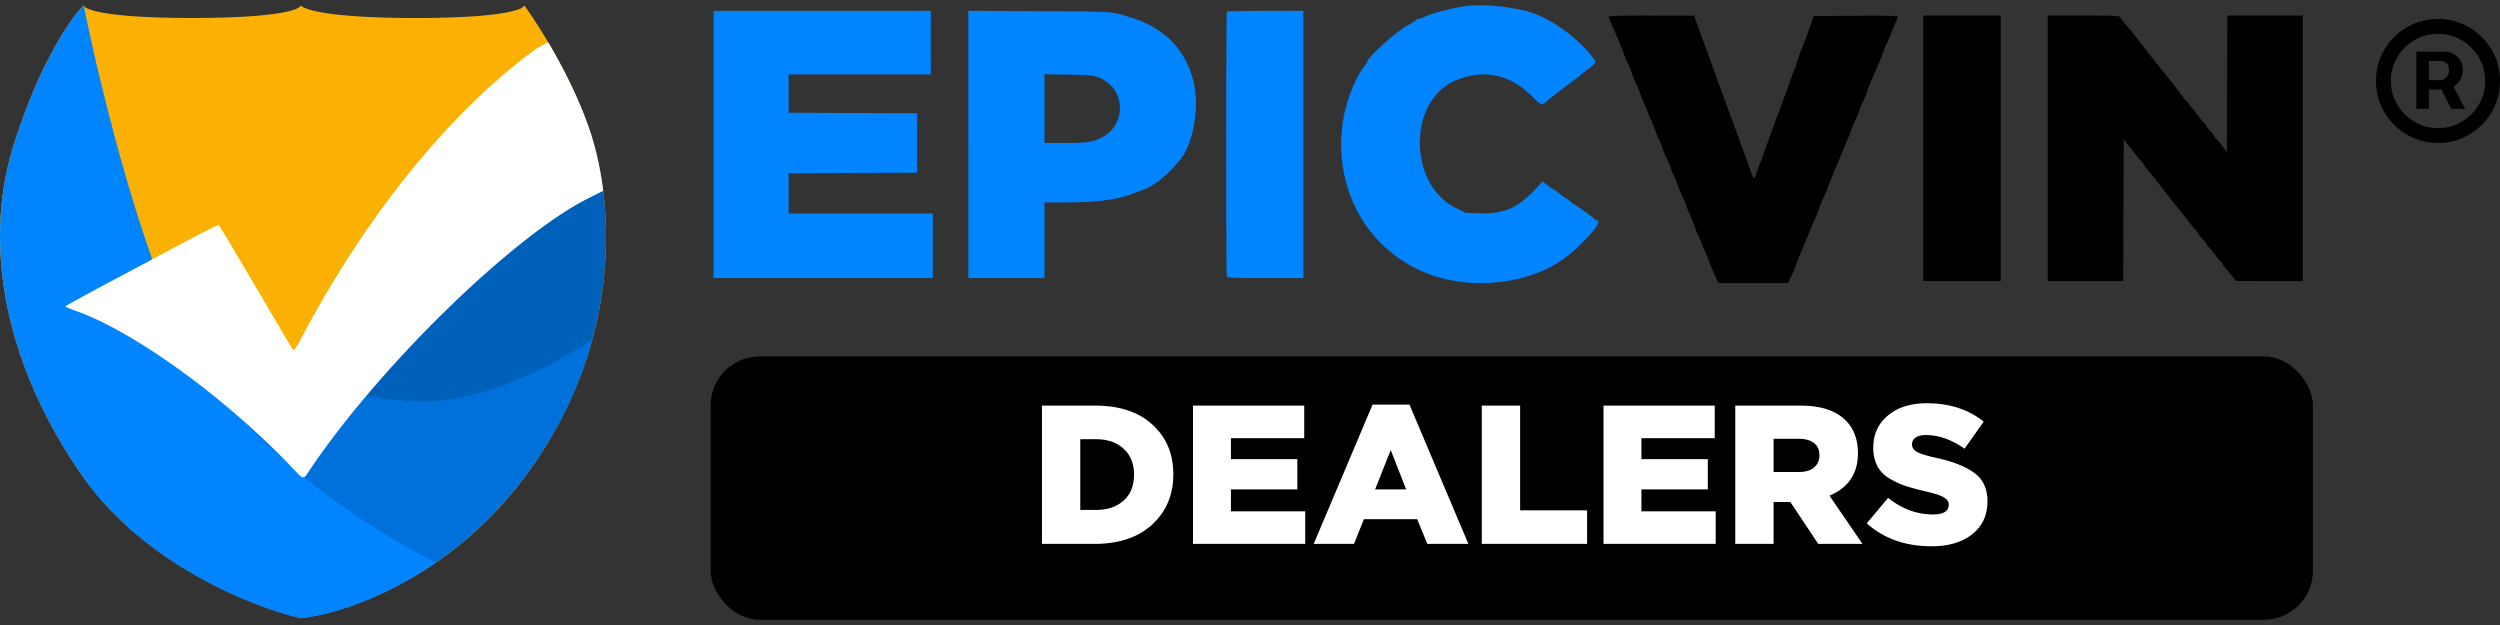
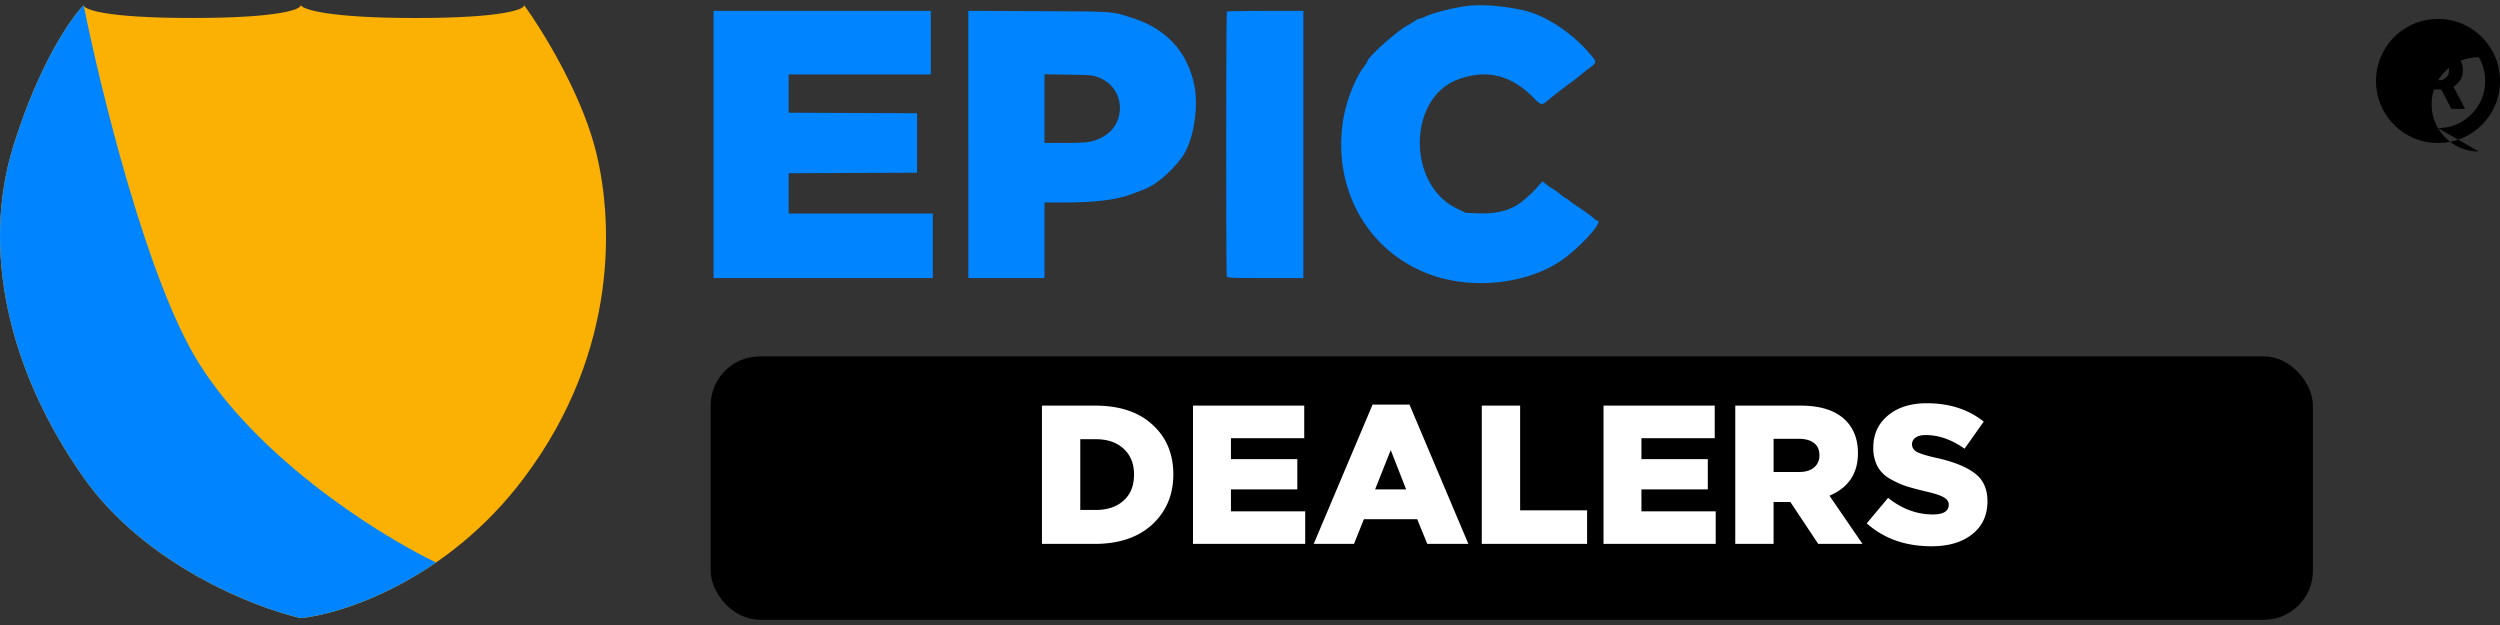
<svg xmlns="http://www.w3.org/2000/svg" width="120" height="30" fill="none">
  <rect width="100%" height="100%" fill="#333333" stroke="none" />
  <path fill="#FBB104" d="M4.016 22.928c2.942 4.168 8.172 6.232 10.42 6.742 2.043-.204 7.048-1.838 10.726-6.742 4.596-6.129 4.29-12.564 3.37-15.935-.735-2.697-2.553-5.619-3.37-6.742 0 .204-1.042.613-5.21.613S14.538.455 14.436.25c0 .204-1.042.613-5.21.613S4.016.455 4.016.25C3.403.864 1.871 3.07.646 6.993c-1.533 4.903-.307 10.726 3.37 15.935Z" />
-   <path fill="#0061BB" fill-rule="evenodd" d="m28.411 6.577-5.088 1.641-9.194 11.952 9.194 2.145 3.004-1.112c3.369-5.581 3.039-11.155 2.206-14.21a12.693 12.693 0 0 0-.122-.416Z" clip-rule="evenodd" />
-   <path fill="#0071DB" fill-rule="evenodd" d="M28.446 16.25c-1.286.94-4.46 2.761-7.575 3-3.187.246-10.93-1.94-14.403-3.064L4.25 23.251c2.979 3.952 7.996 5.922 10.185 6.42 2.043-.205 7.048-1.84 10.726-6.742 1.68-2.24 2.705-4.521 3.284-6.679Z" clip-rule="evenodd" />
  <path fill="#0084FF" fill-rule="evenodd" d="M4.021.276c.822 4.099 3.065 13.222 5.511 17.136 2.716 4.345 8.078 7.968 11.396 9.59-2.629 1.811-5.176 2.537-6.492 2.668-2.248-.51-7.478-2.574-10.42-6.742C.34 17.718-.887 11.896.646 6.993 1.87 3.07 3.402.863 4.015.25c0 .008.002.016.005.025Z" clip-rule="evenodd" />
-   <path fill="#fff" fill-rule="evenodd" d="M26.316 2.035c-.287.14-.514.259-.592.316-4 2.911-8.003 7.8-11.048 13.488-.487.908-.563 1.022-.627.927-.041-.06-.35-.579-.69-1.155-.338-.575-.822-1.395-1.075-1.822l-1.103-1.868c-.354-.6-.664-1.104-.688-1.12-.025-.014-.727.337-1.562.782L5.276 13.53c-1.175.626-2.136 1.156-2.136 1.177 0 .022.221.118.493.214 2.775.979 7.087 4.089 10.283 7.417.387.404.532.586.65.57.1-.014.18-.171.374-.458 3.354-4.938 9.647-11.07 13.244-12.904l.473-.238.296-.148a15.576 15.576 0 0 0-.42-2.167c-.475-1.74-1.4-3.574-2.217-4.958Z" clip-rule="evenodd" />
  <rect width="76.907" height="12.642" x="34.112" y="17.107" fill="#000" rx="2.352" />
  <path fill="#fff" d="M50.014 26.107V19.47h2.56c1.163 0 2.077.303 2.74.91.67.607 1.006 1.403 1.006 2.39 0 .98-.339 1.782-1.015 2.408-.676.62-1.6.929-2.769.929h-2.522Zm1.84-1.63h.749c.556 0 .998-.15 1.327-.447.335-.297.503-.714.503-1.251 0-.525-.168-.939-.503-1.242-.328-.304-.771-.455-1.327-.455h-.75v3.394Zm5.41 1.63V19.47h5.339v1.564h-3.518v1.005h3.186v1.451h-3.186v1.053h3.565v1.564h-5.386Zm5.794 0 2.825-6.685h1.773l2.826 6.685H68.51l-.484-1.185h-2.56l-.474 1.185h-1.934Zm2.948-2.617h1.489l-.74-1.887-.749 1.887Zm5.12 2.617V19.47h1.84v5.025h3.214v1.612h-5.054Zm5.843 0V19.47h5.338v1.564h-3.518v1.005h3.186v1.451h-3.186v1.053h3.565v1.564H76.97Zm6.324 0V19.47h3.138c.967 0 1.688.237 2.162.71.392.393.588.918.588 1.575 0 .973-.455 1.653-1.366 2.038l1.584 2.314h-2.124l-1.337-2.01h-.806v2.01h-1.84Zm1.84-3.451h1.213c.31 0 .55-.07.72-.209a.731.731 0 0 0 .266-.597c0-.26-.089-.456-.266-.588-.17-.133-.414-.2-.73-.2h-1.204v1.594Zm7.582 3.565c-1.252 0-2.288-.367-3.11-1.1l1.024-1.223c.664.53 1.381.796 2.152.796.506 0 .759-.158.759-.474 0-.139-.076-.253-.228-.341-.151-.095-.448-.193-.89-.294-.405-.095-.74-.187-1.006-.275a4.49 4.49 0 0 1-.768-.37 1.507 1.507 0 0 1-.55-.597 1.91 1.91 0 0 1-.18-.863c0-.626.23-1.135.692-1.527.468-.398 1.094-.597 1.877-.597 1.088 0 1.998.294 2.731.882l-.92 1.299c-.619-.436-1.238-.654-1.858-.654-.215 0-.38.04-.493.123a.38.38 0 0 0-.17.322c0 .152.075.272.227.36.158.089.465.184.92.285.834.183 1.453.43 1.858.74.411.303.616.752.616 1.346 0 .67-.243 1.198-.73 1.583-.486.386-1.138.579-1.953.579Z" />
-   <path fill="#000" fill-rule="evenodd" d="M77.227.805c0 .033.077.238.171.457.342.788.51 1.192.543 1.31.019.067.105.272.191.458.087.185.172.394.19.465.018.072.1.273.182.448.082.174.18.409.216.52.037.111.192.494.346.851.154.358.32.762.368.899.048.136.156.392.239.568.083.176.15.349.15.384 0 .035.088.25.196.477.108.227.196.438.196.469 0 .03.066.192.145.358.08.166.16.362.18.437.019.075.119.317.222.538.103.221.188.424.188.45 0 .027.088.244.196.483.108.238.196.463.196.499 0 .036.065.196.144.357.08.16.17.372.203.47.032.098.119.307.192.466.073.159.148.343.167.409.02.066.125.32.234.565l.2.445H85.827l.164-.348c.09-.192.192-.437.226-.545.035-.108.145-.39.246-.626l.342-.814c.087-.212.25-.597.36-.857.112-.26.203-.495.203-.522 0-.026.069-.193.153-.369a5.13 5.13 0 0 0 .215-.516c.034-.108.145-.39.245-.625.1-.237.255-.603.342-.815.088-.211.25-.597.361-.857.111-.26.202-.495.202-.523 0-.027.077-.212.172-.41.094-.198.186-.418.203-.488.017-.07.105-.283.195-.474.09-.19.165-.37.165-.4 0-.03.085-.254.19-.496.48-1.113.593-1.39.593-1.434 0-.027.069-.194.153-.37.084-.176.192-.428.24-.56.048-.133.133-.339.19-.458a1.25 1.25 0 0 0 .102-.277c0-.048-.418-.058-2.013-.048L87.061.77l-.138.385-.223.625c-.047.132-.17.452-.273.71-.103.259-.187.508-.187.554a.636.636 0 0 1-.074.222c-.04.076-.141.336-.223.577-.082.24-.21.6-.287.799-.076.199-.177.48-.225.625a2.138 2.138 0 0 1-.122.313c-.019.027-.073.167-.121.313-.048.145-.15.427-.225.625-.077.199-.208.566-.293.818a4.431 4.431 0 0 1-.192.505c-.02.026-.085.208-.145.403-.13.424-.145.415-.365-.212a92.642 92.642 0 0 0-.365-1.009 302.23 302.23 0 0 1-.694-1.9 48.898 48.898 0 0 0-.24-.65c-.17-.448-.241-.647-.506-1.394a56.56 56.56 0 0 0-.282-.77c-.1-.265-.219-.59-.266-.721l-.191-.54-.107-.3-2.045-.001c-1.604-.001-2.045.012-2.045.059Zm15.087 6.313v6.374H96.035V.745h-3.722v6.373Zm5.975 0v6.374h3.624l.013-3.409.012-3.409.368.481c.202.265.416.527.476.583.061.056.11.12.111.144 0 .023.072.124.16.223.087.1.28.339.428.53.148.193.34.439.427.547a59.622 59.622 0 0 0 .651.82c.094.116.293.369.441.561.148.193.33.414.404.492.074.078.134.16.134.183 0 .023.089.133.196.245.108.113.196.227.196.254 0 .028.039.083.087.123.047.04.195.218.328.395.132.178.259.323.28.323.022 0 .04.028.04.062s.083.153.184.264c.101.11.25.287.33.392l.147.192 1.604.002 1.604.002V.745h-3.623l-.013 3.277-.012 3.277-.239-.319c-.131-.175-.255-.319-.276-.319-.02 0-.062-.06-.093-.132a1.18 1.18 0 0 0-.226-.295c-.094-.09-.171-.193-.171-.229 0-.036-.018-.065-.039-.065-.022 0-.17-.173-.328-.385-.158-.212-.301-.385-.317-.385-.015 0-.07-.076-.12-.168-.051-.093-.111-.168-.133-.168-.022 0-.091-.074-.152-.164a34.468 34.468 0 0 0-1.017-1.31 29.119 29.119 0 0 1-.343-.427l-.296-.374a40.118 40.118 0 0 1-.44-.564 23.99 23.99 0 0 0-.462-.584 8.33 8.33 0 0 1-.482-.6c-.032-.054-.357-.066-1.751-.066h-1.712v6.373Z" clip-rule="evenodd" />
  <path fill="#0084FF" fill-rule="evenodd" d="M70.451.282c-.57.065-1.593.315-1.963.48-.183.082-.362.148-.398.148a.226.226 0 0 0-.13.063 3.011 3.011 0 0 1-.39.24c-.544.295-1.94 1.549-1.94 1.741 0 .024-.063.123-.14.222-.456.582-.904 1.756-1.038 2.719-.459 3.295 1.276 6.258 4.28 7.312 2.03.712 4.641.405 6.26-.737.9-.635 2.014-1.881 1.68-1.881-.036 0-.094-.033-.127-.073-.059-.07-.705-.537-.99-.715a1.945 1.945 0 0 1-.241-.182c-.057-.052-.119-.095-.138-.095-.02 0-.156-.098-.304-.218-.149-.12-.283-.218-.3-.218a1.84 1.84 0 0 1-.283-.19l-.253-.192-.22.25c-.12.137-.274.297-.34.356-.068.058-.21.184-.317.278-.54.476-1.232.682-2.18.649l-.621-.022-.456-.223c-2.367-1.16-2.323-5.276.065-6.175 1.353-.509 2.54-.234 3.605.837.407.41.438.416.733.154a28.68 28.68 0 0 1 1.26-.97c.07-.05.207-.16.303-.241.097-.081.25-.202.34-.269.45-.335.45-.338.151-.695-.88-1.05-2.17-1.904-3.235-2.14-.969-.215-1.965-.294-2.673-.213Zm-36.2 6.653v6.412h10.524V10.25H37.856V8.315l3.082-.013 3.082-.012V5.435l-3.082-.012-3.082-.013V3.572h6.822V.523H34.251v6.412Zm12.23-.002v6.414h3.654V9.718l1.011-.001c1.485-.001 2.48-.131 3.229-.42.173-.067.4-.153.5-.19.578-.212 1.26-.778 1.828-1.514.565-.735.856-2.398.617-3.529-.336-1.591-1.343-2.681-2.954-3.198-1.029-.33-.759-.31-4.486-.33L46.48.52v6.414ZM58.89.556c-.04.04-.044 12.61-.003 12.714.026.068.235.077 1.851.077h1.822V.523h-1.819c-1 0-1.834.015-1.851.033Zm-6.113 3.18c1.264.517 1.317 2.266.087 2.873-.438.217-.7.253-1.785.253h-.944V3.564l1.157.02c1.132.018 1.165.022 1.485.153Z" clip-rule="evenodd" />
-   <path fill="#000" d="M115.984 5.226V2.48h1.391c.111 0 .233.032.364.097a.853.853 0 0 1 .335.29.812.812 0 0 1 .141.49c0 .202-.048.373-.145.514a.975.975 0 0 1-.74.424h-1.004V3.85h.818c.082 0 .17-.041.264-.123.097-.082.145-.205.145-.368 0-.169-.048-.283-.145-.342a.483.483 0 0 0-.249-.09h-.573v2.299h-.602Zm1.658-1.294.685 1.294h-.662l-.67-1.294h.647Zm-.617 2.93c-.411 0-.797-.077-1.156-.23a2.991 2.991 0 0 1-1.588-1.589 2.906 2.906 0 0 1-.231-1.156c0-.412.077-.797.231-1.157a2.99 2.99 0 0 1 1.588-1.588c.359-.153.745-.23 1.156-.23.412 0 .797.077 1.157.23a2.998 2.998 0 0 1 1.588 1.588c.153.36.23.745.23 1.157 0 .411-.077.797-.23 1.156a2.992 2.992 0 0 1-1.588 1.588c-.36.154-.745.23-1.157.23Zm0-.714c.417 0 .796-.102 1.138-.305.342-.203.615-.476.818-.818.203-.342.305-.722.305-1.138 0-.417-.102-.796-.305-1.138a2.308 2.308 0 0 0-.818-.818 2.184 2.184 0 0 0-1.138-.305c-.416 0-.796.102-1.138.305a2.308 2.308 0 0 0-.818.818 2.189 2.189 0 0 0-.305 1.138c0 .416.102.796.305 1.138.203.342.476.615.818.818.342.203.722.305 1.138.305Z" />
+   <path fill="#000" d="M115.984 5.226V2.48h1.391c.111 0 .233.032.364.097a.853.853 0 0 1 .335.29.812.812 0 0 1 .141.49c0 .202-.048.373-.145.514a.975.975 0 0 1-.74.424h-1.004V3.85h.818c.082 0 .17-.041.264-.123.097-.082.145-.205.145-.368 0-.169-.048-.283-.145-.342a.483.483 0 0 0-.249-.09h-.573v2.299h-.602Zm1.658-1.294.685 1.294h-.662l-.67-1.294h.647Zm-.617 2.93c-.411 0-.797-.077-1.156-.23a2.991 2.991 0 0 1-1.588-1.589 2.906 2.906 0 0 1-.231-1.156c0-.412.077-.797.231-1.157a2.99 2.99 0 0 1 1.588-1.588c.359-.153.745-.23 1.156-.23.412 0 .797.077 1.157.23a2.998 2.998 0 0 1 1.588 1.588c.153.36.23.745.23 1.157 0 .411-.077.797-.23 1.156a2.992 2.992 0 0 1-1.588 1.588c-.36.154-.745.23-1.157.23Zm0-.714c.417 0 .796-.102 1.138-.305.342-.203.615-.476.818-.818.203-.342.305-.722.305-1.138 0-.417-.102-.796-.305-1.138c-.416 0-.796.102-1.138.305a2.308 2.308 0 0 0-.818.818 2.189 2.189 0 0 0-.305 1.138c0 .416.102.796.305 1.138.203.342.476.615.818.818.342.203.722.305 1.138.305Z" />
</svg>